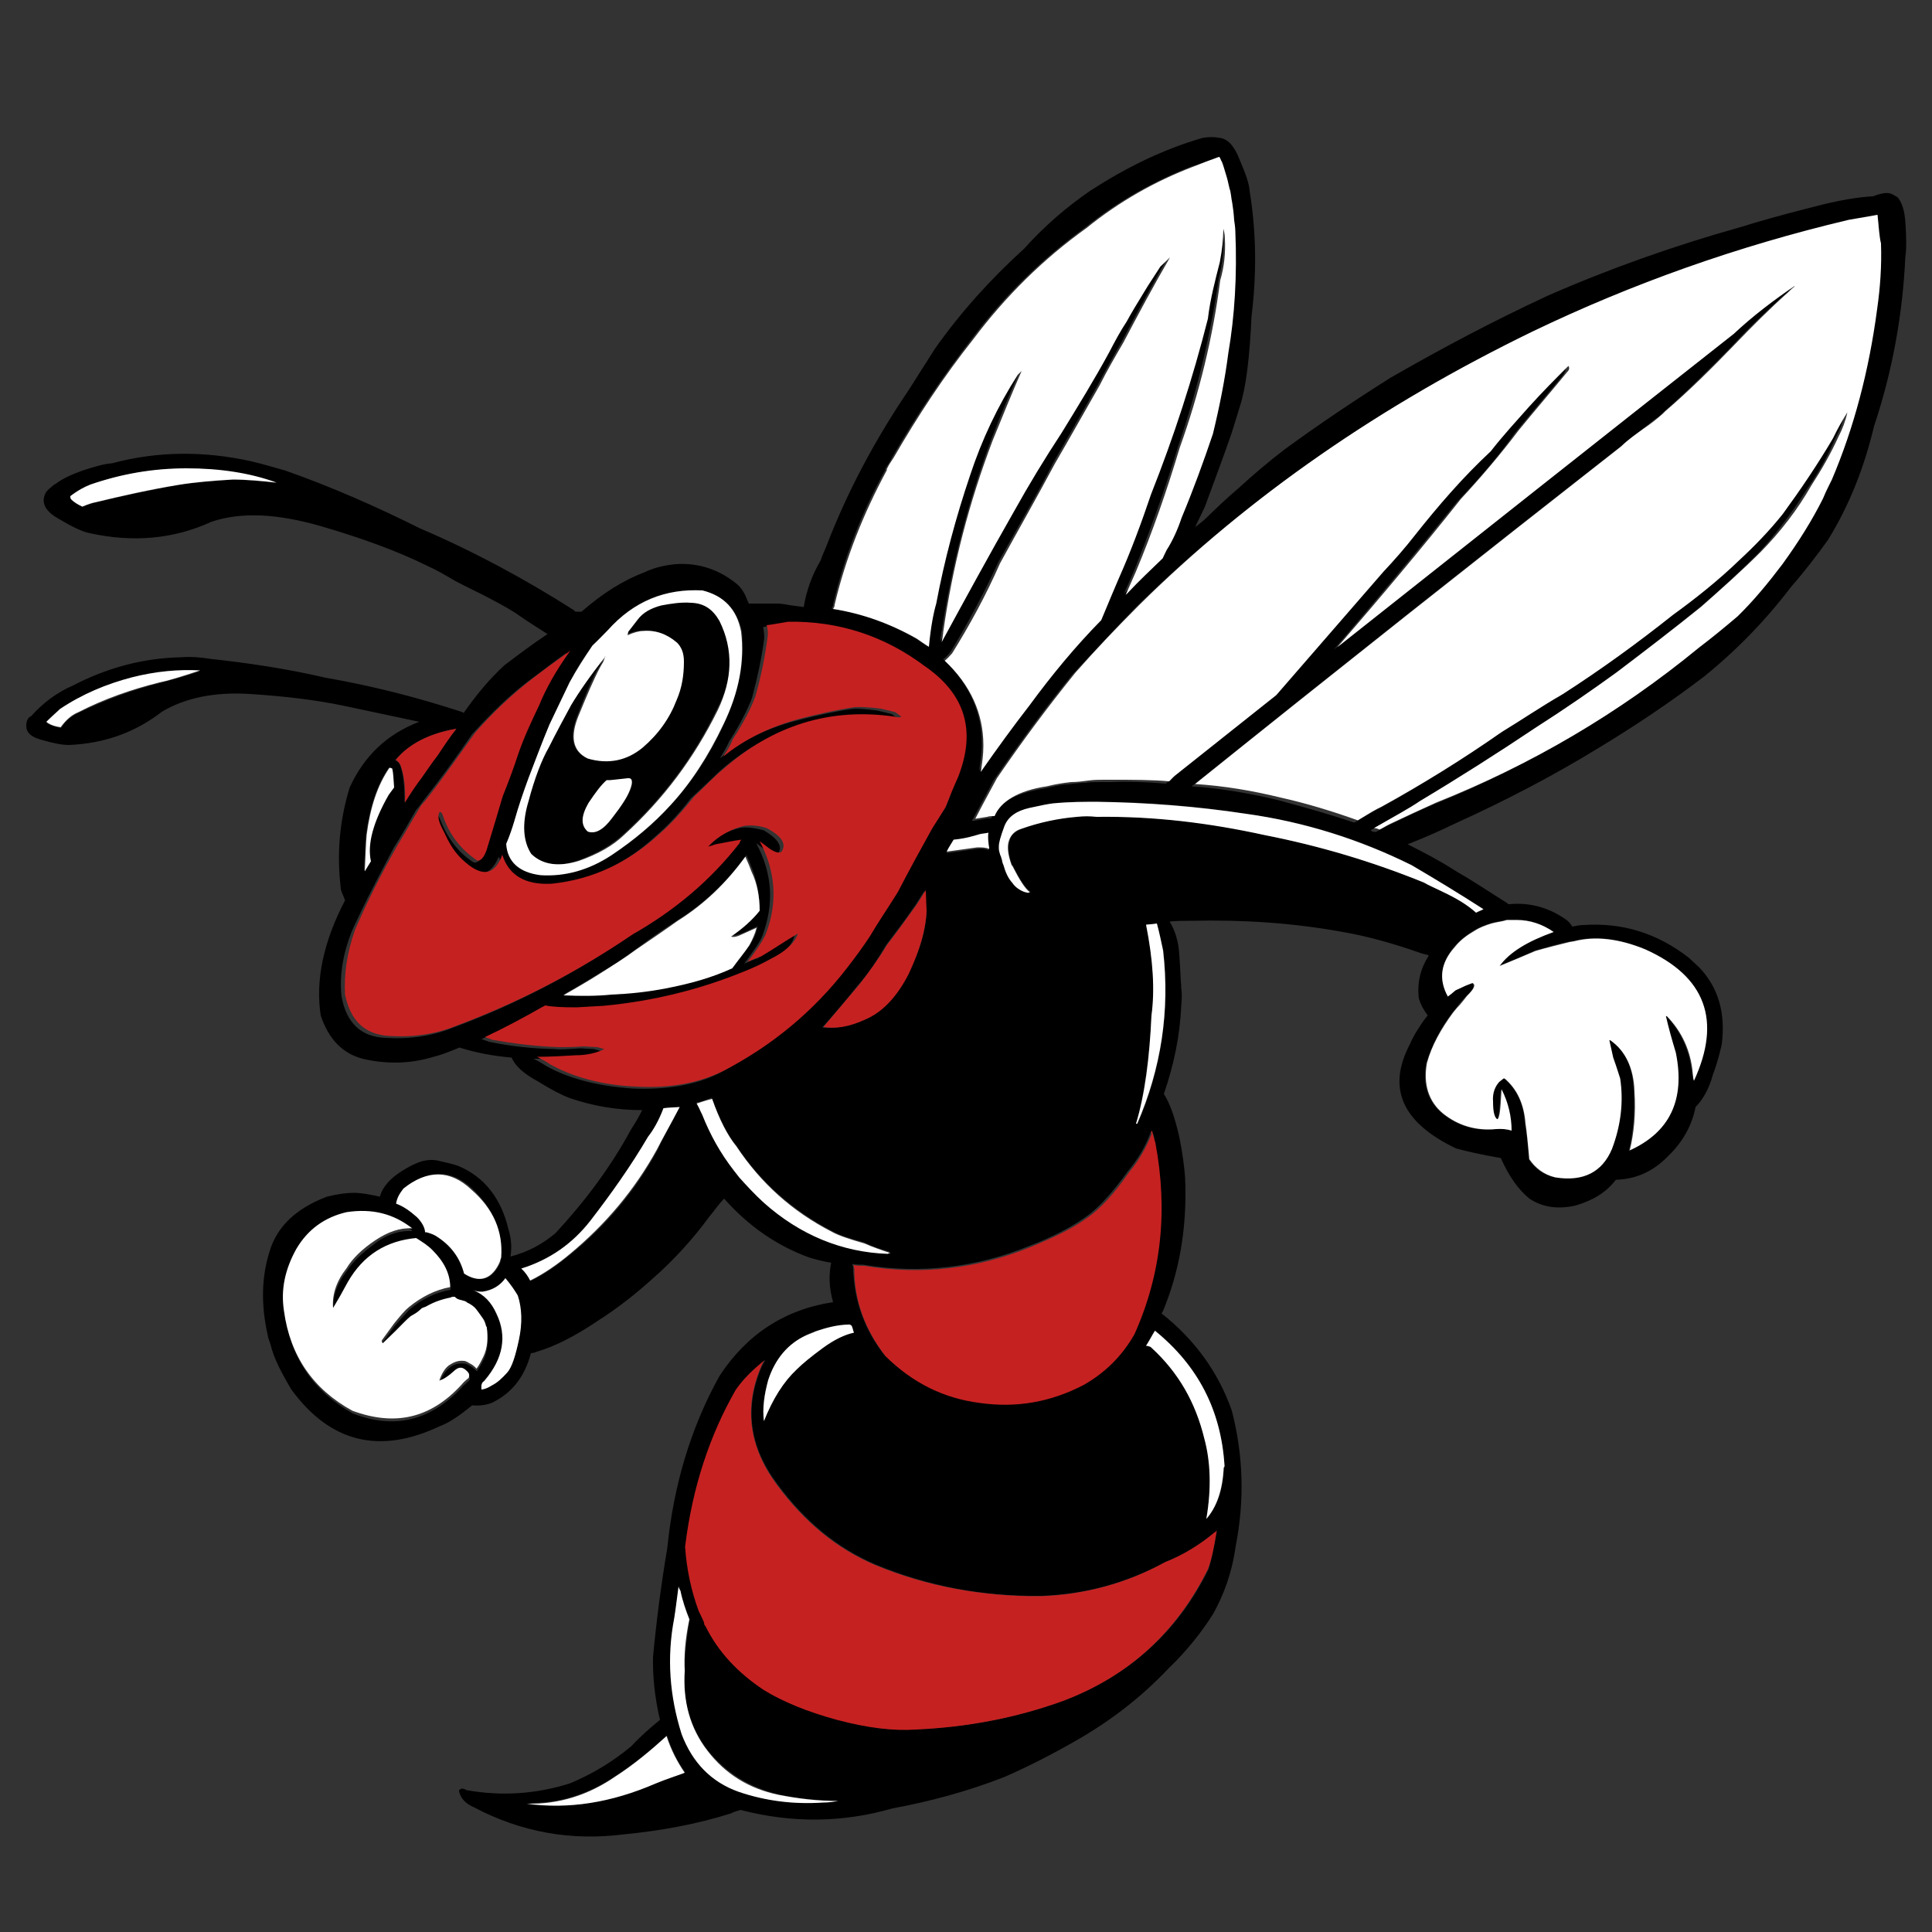
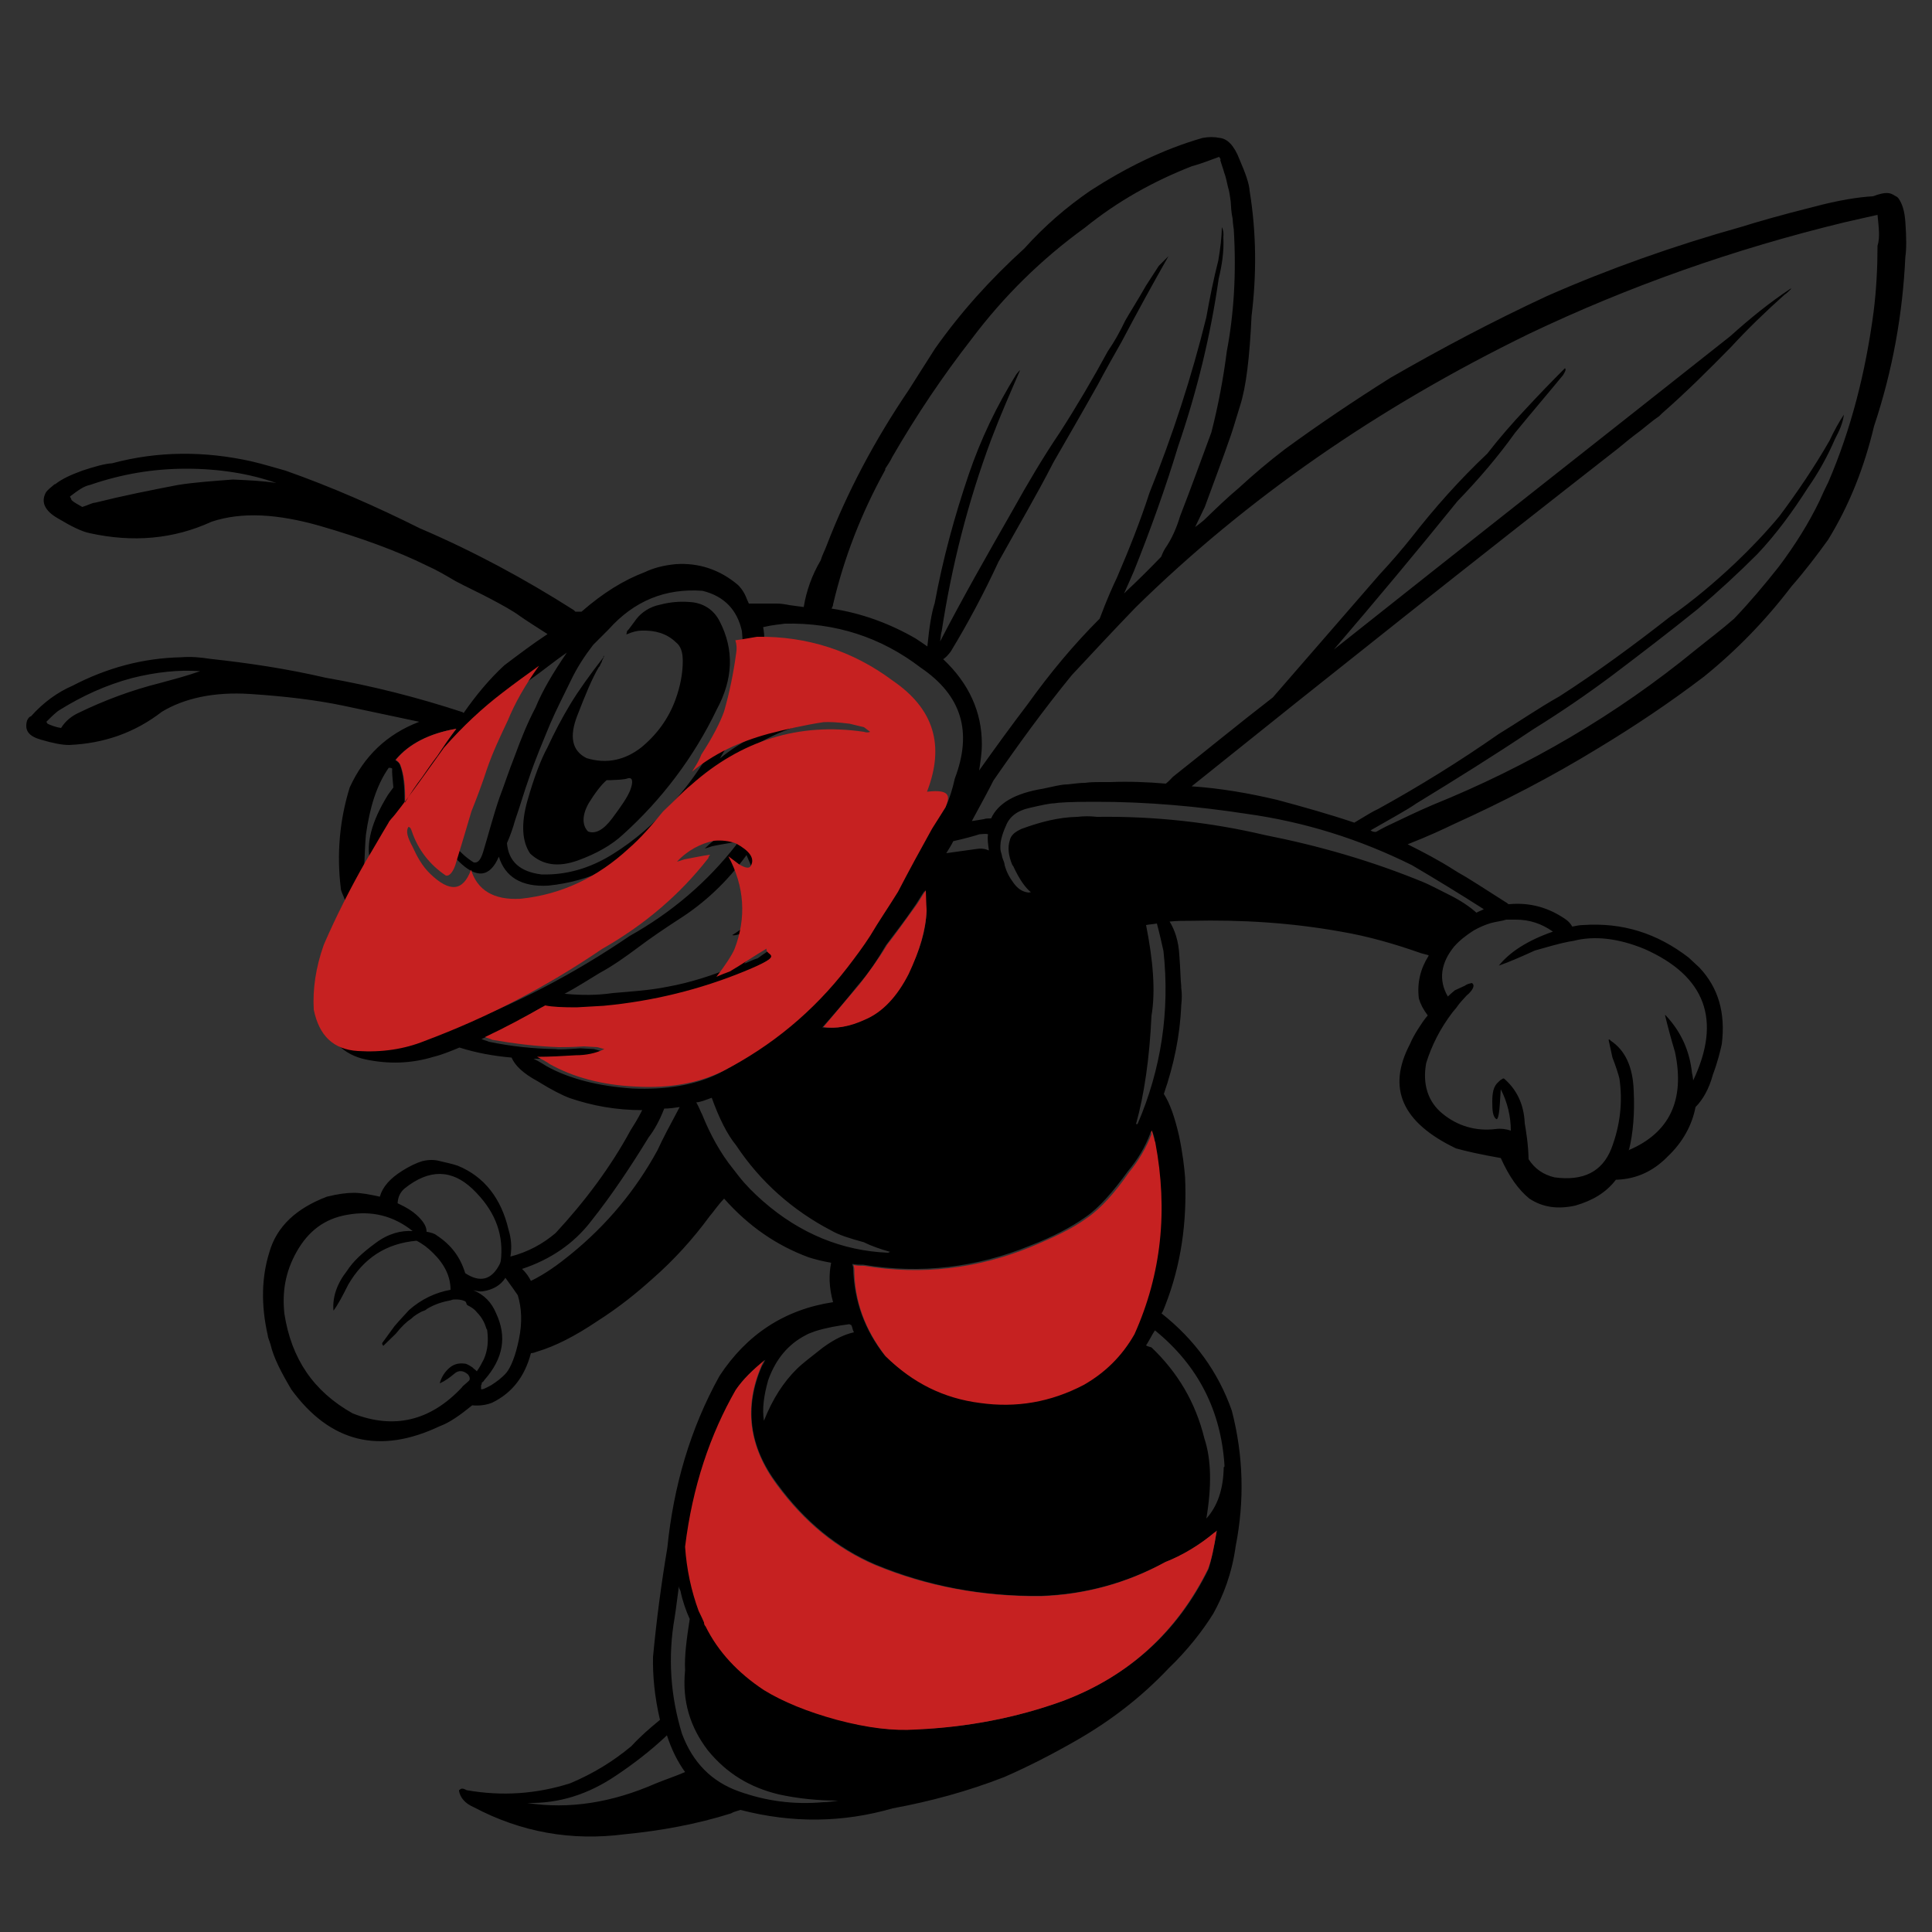
<svg xmlns="http://www.w3.org/2000/svg" version="1.1" id="a" x="0px" y="0px" viewBox="0 0 500 500" style="enable-background:new 0 0 500 500;" xml:space="preserve">
  <rect x="0" y="0" width="500" height="500" fill="#333333" stroke="none" />
  <style type="text/css">
	.st0{fill-rule:evenodd;clip-rule:evenodd;}
	.st1{fill-rule:evenodd;clip-rule:evenodd;fill:#FFFFFF;}
	.st2{fill-rule:evenodd;clip-rule:evenodd;fill:#C62121;}
</style>
  <g id="b">
    <path class="st0" d="M490.3,50.6c0.3,0.2,0.7,0.3,1,0.7c1,1.4,1.6,3.3,1.8,6.1c0.3,4,0.3,7.2,0,9.1c-0.7,14.9-3.3,29.4-8.1,43.8   c-2.5,10.5-6.3,20.3-11.9,29.4c-2.8,3.9-6,8.1-9.5,12.1c-6.7,8.8-14.2,16.5-22.6,23.3c-8.8,6.7-17.9,12.8-27.5,18.6   c-12.1,7.4-24.5,13.8-37.3,19.6c-2.5,1.2-6.5,3.1-11.9,5.2c4.2,2.1,8.2,4.2,12.1,6.7c1.4,0.9,2.8,1.6,4,2.4   c3.1,1.9,6.1,3.9,9.3,5.9c0.4,0.2,0.5,0.4,0.7,0.5h0.2c5.4-0.5,10.3,0.9,14.7,4c0.7,0.5,1.2,1.1,1.6,1.8c1-0.2,1.9-0.4,2.8-0.4   c10.2-0.7,19.1,2.1,27.3,8.4c1,0.9,1.9,1.8,2.8,2.6c4.9,5.2,6.8,11.7,5.8,19.8c-0.4,1.8-1,4.4-2.3,7.9c-1,3.7-2.6,6.5-4.5,8.4   c-0.9,4.7-3.3,9.1-7.2,12.8c-3.8,3.9-8.2,5.8-13,6h-0.4c-2.5,3.3-6,5.4-10.5,6.7c-4.5,1-8.4,0.5-11.9-1.8   c-2.8-2.3-5.2-5.6-7.4-10.5c-5.2-0.9-9.1-1.8-11.6-2.5c-14-6.7-17.9-15.6-11.9-27c0.5-1.2,1.2-2.5,2.1-3.9c0.7-1.1,1.6-2.5,2.5-3.5   c-1.2-1.6-1.9-3-2.3-4.4c-0.5-4,0.4-7.7,2.5-11v-0.2c-0.9-0.2-1.4-0.4-1.9-0.5c-6.8-2.4-13.7-4.4-20.8-5.6   c-12.8-2.3-25.6-3.1-38.7-2.8c-1.9,0-3.8,0-5.6,0.2c1.4,2.3,2.3,5.1,2.5,8.6c0.3,3.7,0.3,6.3,0.5,8.1v0.4c0.2,1.4,0.2,3,0,4.6   c-0.3,7.7-1.9,15.4-4.5,22.9c1.6,2.5,2.8,6,3.9,10.7c1,4.7,1.4,8.4,1.6,10.9c0.5,11.6-1,22.6-5.2,33.3c-0.3,0.7-0.5,1.4-0.9,1.9   c8.6,6.8,14.7,15.2,18.2,25.2c3,11.6,3.3,23.3,1,35c-1,7.2-3.2,12.8-5.8,17.5c-2.8,4.5-6.7,9.5-11.6,14.2   c-7,7.4-14.9,13.5-23.8,18.6c-6.1,3.5-12.3,6.7-18.7,9.5c-9.5,3.7-19.1,6.3-28.9,8.1c-12.8,3.7-25.9,3.9-39.4,0.4   c-1.1,0.4-1.8,0.5-2.4,0.9c-8.9,2.8-18.2,4.5-27.5,5.4c-13.8,1.8-26.8-0.5-39.1-7c-2.3-1-3.5-2.5-3.8-4.2v-0.2   c0.3-0.2,0.5-0.4,0.7-0.4h0.2c0.3,0,0.7,0.2,1.1,0.4c9.1,1.6,18,1,26.8-1.8c5.9-2.5,11-5.6,15.8-9.6c2.3-2.5,4.6-4.5,7.4-6.8   c-1.4-6-1.9-11.4-1.8-16.3c0.9-9.5,2.1-18.7,3.7-28.2c1.6-15.9,5.9-30.8,13.5-44.5c7-10.7,16.8-17.2,29.4-19.1   c-1.1-3.9-1.1-7.2-0.5-10.2c-2.3-0.4-4.2-0.9-5.8-1.4c-8.4-3.1-15.6-8.1-21.9-15.2c-1.8,1.9-2.8,3.5-3.7,4.5   c-4.4,6-9.3,11.4-14.9,16.3c-3.9,3.5-8.4,7.2-14.2,10.9c-5.8,3.9-10.9,6.5-15.6,7.9c-0.5,0.2-1.1,0.4-1.6,0.4   c-1.6,6.1-4.9,10.3-10,12.8c-1.2,0.5-3,0.9-5.2,0.7c-3.2,2.6-5.9,4.5-8.4,5.4c-15.6,7.4-28.4,4.2-38.4-9.5   c-2.6-4.4-4.6-8.2-5.4-11.7c-0.3-1-0.7-1.8-0.7-2.3c-1.8-7.9-1.6-15.1,0.4-21.5c1.9-6.7,7-11.4,14.9-14.4c2.8-0.7,5.1-1,7-1   c1.8,0,4,0.4,6.7,1c0.7-2.5,2.6-4.7,5.8-6.7c1.9-1.2,3.8-2.1,5.2-2.5c1.6-0.4,3.2-0.4,4.6,0c1.6,0.4,3.2,0.7,4.6,1.2   c6.8,2.8,11.2,8.4,13.1,16.5c0.7,2.3,0.9,4.5,0.5,7c4.6-1.2,8.4-3.3,11.7-6.1c7.5-8.1,14.2-17,19.4-26.6c0.7-1.1,1.8-2.8,3-5.2   c-6.7,0-12.8-1.1-18.7-3.1c-1.9-0.7-4.7-2.1-8.4-4.4c-3.9-2.1-5.9-4.2-6.7-6.1c-4.6-0.4-9.1-1.2-13.5-2.6c-2.4,1-4.6,1.9-6.7,2.4   c-5.9,1.8-11.7,1.9-17.5,0.7c-5.8-1.2-9.6-5.1-11.7-11.4c-1.4-9.1,0.7-19.1,6.3-29.8c-0.5-1.4-1.1-2.4-1.1-3.1   c-1.1-8.9-0.3-17.7,2.3-26.1c3.7-8.1,9.6-13.8,18-17c-6.7-1.4-13.1-2.8-19.8-4.2s-14.7-2.4-24-3s-17,1.1-22.8,4.6   c-7,5.4-14.9,8.2-24,8.6c-1.8,0-4-0.4-7.4-1.4c-3.1-0.9-4.2-2.4-3.5-4.9c0.3-0.7,0.7-1.1,1-1.1c3.3-3.7,7-6.3,10.7-7.9   c8.8-4.6,18.2-7.2,28.2-7.4c2.5-0.2,4.9,0,7.4,0.4c10.2,1.1,20.1,2.6,30,4.9c12.1,2.1,23.8,5.1,35.4,8.9c0.2,0.2,0.3,0.2,0.3,0.2   c3.2-4.6,6.7-8.8,10.5-12.3c3.7-2.8,7.4-5.6,11.2-8.1c-2.8-1.8-5.2-3.3-7.2-4.7c-1.9-1.4-4.5-2.8-7.5-4.4c-3-1.6-6.1-3-9.1-4.6   c-2.4-1.4-4.7-2.8-7.4-4c-7.7-3.8-17-7.2-27.7-10.3c-10.9-3.1-20.1-3.7-28-1.1c-10,4.6-20.5,5.4-31.5,3c-2.1-0.4-4.9-1.8-8.4-3.9   c-3.3-1.9-4.4-4.2-3-6.7c0.5-0.7,1.2-1.2,1.9-1.8c0.2-0.2,0.3-0.3,0.5-0.3c1.8-1.4,4-2.4,7-3.5c3.3-1.1,5.9-1.8,7.7-1.9   c11.9-3.2,24-3.2,36.1-0.5c3,0.7,5.9,1.6,8.8,2.4c11.9,4.2,23.5,9.3,34.7,14.9c13.8,5.9,27.2,13.1,39.9,21.2l0.4,0.4h1.6   c5.6-4.9,11-8.2,16.3-10.2c2.3-1.1,4.9-1.8,8.1-2.1c5.9-0.4,11.4,1.4,16.1,5.4c1.1,1.1,1.8,2.3,2.4,3.9l0.4,0.9h7.2   c1.1,0,2.3,0.2,3.3,0.4c1.2,0.2,2.4,0.3,3.7,0.5c0.7-4.2,2.1-8.2,4.4-12.1c0.4-1.4,1.1-2.6,1.6-4c5.2-13.5,12.3-27,21.2-40.1   c2.3-3.7,4.6-7.2,6.8-10.7c6.7-9.5,14.4-18,23.1-25.9c5.2-5.8,10.9-10.7,17-14.9c9.1-5.9,18.7-10.7,29.1-13.7   c1.6-0.3,3.1-0.3,4.5,0c1.9,0.2,3.7,1.9,5.1,5.6c1.6,3.7,2.5,6.3,2.6,8.1c1.8,11,1.8,21.9,0.5,32.4c-0.5,10.7-1.4,18.4-3,23.3   c-1.4,4.7-2.3,7.4-2.3,7.4c-2.1,6.1-4.5,12.4-6.8,18.7l-2.5,5.2c0.7-0.5,1.6-1.2,2.3-1.8c3.1-3,6.1-5.9,9.1-8.4   c3.8-3.5,7.7-6.8,11.9-10c8.9-6.5,18-12.6,27.2-18.4c13-7.5,26.6-14.7,40.6-21.2c15.9-7,32.8-13,50.3-17.9c3.8-1.2,10-3,18.4-5.1   c6.7-1.8,11.9-2.6,15.6-2.8C488.2,49.5,489.2,49.9,490.3,50.6L490.3,50.6z M485.9,55.6l-8.4,1.9c-28.9,7-56,16.6-81.8,28.9   c-39.2,19.1-73.2,42.7-101.8,70.8c-5.6,5.8-11,11.6-16.5,17.5c-7.2,8.8-13.8,17.9-20.3,27.3c-1.2,2.4-3.1,5.9-5.6,10.5l3.1-0.5   c0.5-0.2,1.2-0.2,1.9-0.2c1.8-3.9,6.1-6.5,13.5-7.7c2.5-0.5,4.5-1.1,6.3-1.1c1.8-0.2,3.2-0.4,4.5-0.4c1.4-0.2,2.8-0.2,4-0.2h2.5   c4.9-0.2,9.8,0,14.4,0.4c0.7-0.5,1.2-1.1,1.9-1.8c8.6-6.8,17-13.7,25.8-20.5c9.3-10.7,18.4-21.2,27.7-31.9c3-3.2,5.8-6.5,8.2-9.5   c6-7.7,12.4-14.9,19.6-21.7c3.1-4,6.5-7.9,9.8-11.4c3.5-3.8,7-7.4,10.3-10.7c0.4,0.3,0,1-0.5,1.8c-4.2,5.1-8.4,10-12.4,14.9   c-4.5,6.3-9.5,12.1-14.9,17.7c-10.5,13-21.2,25.8-32,38.4c34.1-27.1,68.5-54.1,102.6-81.1c5.1-4.6,10.3-8.8,15.6-12.3h0.2   c-0.7,0.7-1.2,1.2-1.8,1.6c-4.7,4.2-9.5,8.8-13.8,13.5c-5.8,5.9-11.6,11.7-17.9,17.2l-0.7,0.7c-1.8,1.2-3.1,2.4-4.9,3.8   c-1.9,1.4-3.9,3-5.8,4.6c-37,28.9-73.7,58-110.3,87.4c7.5,0.5,14.9,1.8,22.1,3.5c6.7,1.8,13.5,3.7,20,5.9c3-1.8,4.9-3,6.1-3.5   c10.7-5.9,21.2-12.4,31.2-19.4c5.1-3.1,10.3-6.7,15.8-9.8c9.8-6.3,19.3-13.3,28.5-20.5c6-4.2,11.6-8.9,17-14   c4-3.8,7.9-7.9,11.4-12.1c4.7-6.3,9.1-12.8,13-19.6c1.2-2.6,2.5-4.9,3.7-6.7c-0.3,2.3-1.2,4.2-2.3,6.3c-1.9,4.4-4.2,8.6-7,12.6   c-3.9,6.1-8.1,11.9-13.1,17.2c-4.9,4.9-10,9.6-15.4,14.2c-7.2,5.8-14.5,11.4-21.9,17c-6.8,5.1-13.7,9.8-20.8,14.2   c-10,6.7-19.8,12.8-30.1,19.1c-2.6,1.8-6.7,4-11.9,7c0.5,0.4,1,0.4,1.4,0.4c0.7-0.4,1.6-0.9,2.6-1.4c4-1.9,8.1-3.9,12.1-5.6   c24.7-10,47.5-23.3,68-40.1c3.2-2.6,6.7-5.2,10-8.1c4-4.2,7.9-8.8,11.6-13.5c4.2-5.6,7.7-11.2,10.5-17c0.7-1.6,1.4-3.1,2.3-4.9   c5.8-13.5,9.6-28.2,11.7-44.1c0.7-5.6,1-11.4,1-17C486.6,61.4,486.2,58.8,485.9,55.6L485.9,55.6z M315.5,40.6   c-2.5,0.9-4.7,1.8-7,2.4c-10,3.9-19.3,9.1-27.7,15.9c-11.2,8.1-21,17.7-29.4,28.9c-7.4,9.5-14.2,19.6-20.5,30.5   c-0.5,1.1-1.1,1.9-1.8,3v0.3c-6.3,11.4-10.7,22.9-13.5,34.8c0,0.4-0.2,0.7-0.4,1.1c7.9,1.2,15.1,3.9,21.7,7.7   c1.1,0.7,2.1,1.4,3.1,2.1c0.5-5.1,1.1-8.8,1.9-11.2c2.1-11.4,5.1-22.4,8.8-33.3c3.1-9.1,7.2-17.7,12.3-25.9c0.4-0.5,0.7-0.9,1-1.1   c-2.6,6-5.2,11.9-7.5,18c-6,16.1-10.2,32.6-12.8,49.6c-0.2,0.5-0.2,1.4-0.4,2.6c5.9-11.4,12.3-22.6,18.7-33.8   c3.9-7,7.9-13.8,12.3-20.3c4.5-7,8.6-14,12.4-21c1.8-2.6,3.2-5.2,4.5-7.9c1-1.8,3-4.9,5.4-9.1l3.3-5.1l2.5-2.5   c-4.2,7.4-8.2,14.7-12.1,22.1c-2.1,3.7-4.2,7.4-6.1,11c-3.8,6.8-7.7,13.5-11.6,20.3c-4.5,8.8-9.5,17.2-14.2,25.7   c-3.8,8.2-7.9,15.9-12.4,23.3c-0.7,0.9-1.4,1.6-1.9,1.9c6.7,6.3,10,13.7,10,21.9v0.2c0,2.3-0.4,4.6-0.7,6.7   c4.2-5.9,8.4-11.7,12.6-17.2c5.8-8.1,11.9-15.4,18.6-22.1c1.9-5.1,3.5-8.6,4.5-10.7c3.1-7.2,6-14.5,8.4-21.9   c6-14.9,10.9-30,14.7-45.4c0.9-5.1,1.9-10,3.1-14.7c0.5-3,0.9-6,0.9-8.6c0.4,0.7,0.5,1.6,0.4,2.6c0.2,3.8-0.4,7.4-1.2,10.7   c-2.1,14.7-5.6,29.1-10.5,43.4c-3.3,10.9-7.2,21.7-11.4,32.2c-0.5,1.2-1.4,3.2-2.6,5.9l0.7-0.7c3-2.8,6-5.8,8.9-8.8   c0.2-0.4,0.4-1.1,1-2.1c1.8-2.6,3-5.4,3.9-8.4c2.8-7.2,5.4-14.4,8.1-21.7c1.8-7,3.1-14,4-21c1.8-9.5,2.5-20,1.8-31.5   c0-0.2-0.2-1-0.3-2.8c-0.4-1.8-0.4-3.3-0.5-4.5c-0.2-1.2-0.3-2.5-0.7-3.7c-0.3-1.2-0.5-2.5-1-3.8c-0.3-1.1-0.7-2.1-1-3.2   C316,41.5,315.8,40.9,315.5,40.6L315.5,40.6z M244.7,208.9c1.1-2.4,1.8-4.7,2.4-7.4c4.6-12.1,1.8-21.5-8.8-28.7   c-10.3-7.9-22.1-11.7-35.2-11.4c-1.2,0.2-3.1,0.3-5.6,0.9c0.2,1.2,0.4,2.4,0.2,3.5c-0.7,5.1-1.8,10-3.1,14.9   c-1.1,2.8-3,6.7-5.9,11.2c-0.7,1.6-1.6,3-2.4,4.4c5.6-4.6,12.3-7.9,19.8-9.8c4.6-1.2,9.5-2.3,14.2-3c1.4-0.2,3.7,0,6.8,0.4l3.7,0.9   l1.6,1.2c-0.5,0.2-1.1,0.2-1.6,0c-17-2.3-31.9,2.4-44.8,13.8c-1.8,1.8-4.2,4-7.2,6.8c-3,3.9-5.9,7-8.9,9.6   c-8.1,7.5-17.3,11.9-28,13c-7,0.4-11.2-2.3-12.8-7.5c-2.3,5.4-5.8,5.8-10.5,1.1c-1.9-2.1-3.5-4.4-4.6-7c-1.4-2.6-1.8-4.6-1.1-5.2   c0.3,0.4,0.7,0.7,0.9,1.2c1.8,4.7,4.6,8.8,8.8,11.4c1.1,0.2,1.8-0.7,2.4-2.6c1.4-4.6,2.6-9.3,4.2-14c1.4-3.7,2.6-7.4,4-10.9   c1.6-4.4,3.3-8.6,5.4-12.6c1.8-4.4,4.6-9.1,8.1-14.2c-3.1,2.1-6.1,4.6-9.5,7c-5.2,3.9-10.2,8.8-15.1,14.2   c-4,5.9-8.2,11.6-12.6,17.2c-0.7,0.9-1.1,1.6-1.8,2.3c-1.8,3.1-3.8,6.7-5.8,9.8c-3.8,7.2-7.5,14.2-10.9,21.7   c-2.3,5.9-3.2,11.6-2.6,16.8c1.2,6.8,5.1,10.5,11.4,10.7c6.3,0.4,12.1-0.5,17.3-2.6c16.3-6,31.5-14,45.9-23.8   c10.9-6.1,20.1-14,27.5-23.5c0.2-0.4,0.4-0.7,0.5-0.9c-2.1,0.4-4.4,0.7-6.7,1.2l-1.2,0.4l-0.7,0.2c3-3,5.9-4.7,9.5-5.4   c1.9-0.2,3.9,0.2,5.8,0.7c3.5,2.1,4.7,3.9,3.9,5.6c-0.5,1.1-1.6,1.1-3.1-0.2l-2.8-2.1c4.2,7.9,4.7,15.6,1.6,24   c-0.7,1.8-2.4,4-4.7,7.2c1.1-0.4,2.4-1.1,3.5-1.4c3.1-2.3,6.5-4.2,9.5-5.9c-0.5,2.4-2.4,4.4-5.8,5.9c-3.1,1.8-5.9,3.1-8.1,3.9   c-11.6,4.7-23.8,7.7-36.4,8.9l-7,0.4c-3.3,0-5.9-0.2-8.1-0.5c-5.2,3.1-10.2,5.9-15.6,8.2c0.9,0.4,1.6,0.5,1.9,0.7   c5.8,1.2,11.4,1.8,17.2,1.9c1.2,0.2,3.5,0,6.5-0.2l3.5,0.2l1.8,0.5c-2.3,1-4.6,1.4-7.4,1.6c-3.3,0.4-6.7,0.4-10,0.4   c1.8,0.9,2.8,1.6,3.3,1.9c5.9,3.3,13.5,5.2,22.2,5.8c8.8,0.4,16.5-0.9,22.6-4c12.6-6.7,23.3-15.6,32.2-26.8   c2.3-2.6,4.2-5.4,5.9-8.2c2.4-3.9,4.7-7.5,7.2-11.4c3-5.4,5.8-10.7,8.8-16.3C242.4,212.7,243.5,210.8,244.7,208.9L244.7,208.9z    M253.5,215.9c-1.2,0.4-3.7,1.1-6.8,1.8c-0.5,1.1-1.1,1.9-1.8,3.1l7.9-1.1c1.2-0.2,2.3,0,3.1,0.4v-0.2c-0.2-1.6-0.4-2.8-0.2-4   C254.9,215.7,254.2,215.9,253.5,215.9L253.5,215.9z M266.4,209.1c-3.2,0.7-5.2,2.3-6.1,4.7c-1.1,2.4-1.4,4.2-1.4,5.1v0.7   c0,0.5,0.2,1.1,0.4,1.8c0,0.4,0.2,0.7,0.3,1.1c0.2,0.4,0.4,1.1,0.4,1.4c0.5,1.8,1.2,3.1,2.3,4.6s2.1,2.1,3.3,2.4h0.2   c0.3,0.2,0.7,0,1,0c-1.4-1.1-3-3.3-4.6-6.8l-0.2-0.2c-1.1-2.6-1.2-4.7-0.7-6.3c0.3-1.6,1.6-2.4,3.1-3.1c4.9-1.8,9.6-3,14.4-3.1   c1.8-0.2,3.3-0.2,5.1,0c14.9-0.2,29.4,1.4,43.4,4.7c14.2,2.8,28,6.8,41.3,12.3c1.2,0.5,3.3,1.6,6.3,3.1c3.2,1.6,5.4,3.1,7.2,4.7   c0.7-0.4,1.2-0.5,1.9-0.9c-6.1-3.9-12.3-7.7-18.6-11.4c-13.5-6.7-27.7-11.2-42.9-13.3c-12.4-1.9-25.4-3.1-38.7-3.1h-1.4   c-5.2,0-8.6,0.2-9.6,0.4C271.7,207.9,269.4,208.4,266.4,209.1L266.4,209.1z M186.2,160.7c3.9,7.5,3.5,15.1-0.7,22.9   c-5.9,12.3-14.2,23.3-24.3,32.4c-2.8,2.6-6.7,4.9-11.7,6.7c-5.1,1.8-9.1,1.2-12.3-1.8c-2.1-3.1-2.4-7.7-0.7-13.7s3.5-10.7,5.2-13.8   c1.8-3.9,3.7-7.5,5.8-11s5.1-7.7,8.9-12.6c-0.2,0.2-0.4,0.2-0.2,0s0.2,0,0,0.4s-0.4,0.7-0.5,1.2c-0.4,0.5-0.4,1.1-0.7,1.2   c-1.8,3-3.5,7.2-5.6,12.6s-1.4,9.1,2.4,11c5.2,1.6,10,0.5,14.2-2.8c4-3.3,7-7.4,8.8-12.3c1.2-3.3,1.9-6.7,1.9-10   c0-2.3-0.5-3.9-1.8-4.9c-2.4-2.3-5.4-3.1-8.8-3c-1.1,0-2.4,0.3-4,1l0.2-0.9c0.4-0.3,1.1-1.4,2.4-3.1s3.5-3.2,6.1-3.7   c2.6-0.7,5.2-0.9,7.7-0.7C182,156,184.7,157.8,186.2,160.7L186.2,160.7z M181.8,152.9c-9.6-0.7-17.7,2.6-24.3,10l-4,4   c-2.3,3-4.2,5.9-5.9,9.5c-1.8,3.7-3.7,7.4-5.2,10.9c-1.9,4.6-3.9,9.3-5.4,13.8c-1.4,3.9-2.4,7.5-3.7,11.2c-0.5,1.8-1.2,3.9-2.1,5.9   c0.4,4.7,3.3,7.4,8.9,8.1c6.5,0.2,12.6-1.6,18.4-5.2s10.9-8.1,15.1-12.8c5.2-5.6,10-12.6,13.8-21c3.9-8.4,5.4-16.3,4.6-24   C190.8,157.9,187.5,154.3,181.8,152.9L181.8,152.9z M239.8,235.7c-0.2-1.2-0.4-3.1-0.5-5.2c-1.1,1.6-1.9,3.1-3,4.6   c-2.1,3.1-4.6,6.3-7,9.5c-2.3,3.9-4.6,7.4-7.2,10.3c-2.8,3.5-5.9,7.2-9.3,11c3.5,0.4,7.2-0.4,10.7-1.9c4.6-2.1,8.4-5.9,11.4-11.9   C238.2,246,239.6,240.6,239.8,235.7L239.8,235.7z M196.6,235.7L196.6,235.7c0-3.5-0.5-7-1.8-10.5c-0.4-1.1-0.9-2.3-1.6-3.9   c-5.1,7-10.9,12.4-17.5,16.6c-3.7,2.4-7.4,4.9-10.7,7.4c-3.1,2.3-6.3,4.6-9.8,6.5c-3,1.8-5.9,3.7-9.1,5.4h0.2   c4.2,0.4,8.2,0.4,12.3-0.2c4.7-0.4,9.5-0.7,14-1.6c6.1-1.1,11.9-3,17.2-5.2c1.6-2.4,3.1-4.4,4.4-5.9c1.1-1.6,1.6-3.1,1.9-4.6   l-4,1.8c-1.1,0.4-2.1,0.7-2.6,0.5C192.2,240.4,194.6,238.2,196.6,235.7L196.6,235.7z M181.7,288.4c2.1,5.2,4.7,10,8.1,14.2l1.4,1.8   c1.8,2.3,3.9,4.4,6.3,6.5c9.6,8.4,20.5,12.8,32.2,13.3c0.4,0,0.4-0.2,0.7-0.2c-2.4-0.7-4.6-1.4-6.8-2.5c-3.7-1-6.5-1.9-8.4-3   c-10-5.2-18.4-12.6-24.7-22.1c-2.3-2.8-4.4-7-6.3-12.3c-1.4,0.5-2.8,1.1-4,1.2C181,286.7,181.3,287.7,181.7,288.4L181.7,288.4z    M299.4,239c-1,0.2-1.8,0.2-2.8,0.4c1.8,9.1,2.5,17,1.4,23.5c-0.5,11-1.9,20.5-4,28h0.4c6.1-14.2,8.4-29.2,6.7-44.8   C300.6,243.9,300.1,241.6,299.4,239L299.4,239z M298.1,292.6c-0.2,0.4-0.4,0.4-0.4,0.7c-1.4,3.7-3.3,6.8-5.8,9.8   c-3.9,5.4-7.5,9.5-11,11.9c-3.7,2.6-8.4,5.1-14.4,7.4c-13.7,5.6-28.2,7.4-43.1,4.9c-1.1,0-1.8,0-2.8-0.2c0,0.4,0.2,0.7,0.2,1   c0.2,8.6,3,16.1,8.1,22.6c7,6.8,15.1,10.9,24.5,12.1c9.5,1.2,18.4-0.4,26.8-4.7c5.4-3.1,9.8-7.4,13.1-13.1c7-15.6,8.8-32,5.4-49.6   C298.9,294.9,298.7,294,298.1,292.6L298.1,292.6z M374.7,257.9c0.5-0.5,1.2-1.1,1.8-1.6l2.6-1.2l0,0c0.5-0.4,1-0.5,1.8-0.7   c0.9,0.5,0.4,1.8-1.4,3.3c-0.9,1-1.8,1.9-2.6,3.1l-1,1.2c-3.2,4.2-5.4,8.6-6.8,13.1c-1,5.4,0.4,10,4.2,13.1c3.9,3.2,8.6,4.6,13.7,4   c1.4-0.2,2.8,0,4,0.4c0-3.7-0.9-7.4-2.6-10.7c-0.2,3.1-0.3,5.2-0.5,6.3c-0.2,1.1-0.4,1.6-0.7,1.4c-0.9-0.7-1-2.3-1-4.5   c0-2.3,0.3-4,1.6-5.1c0.4-0.4,0.5-0.5,0.9-0.7c0.2-0.2,0.4-0.2,0.5-0.2c3.3,2.8,5.2,6.7,5.4,11.6c0.3,1.9,0.9,5.1,1,9.3   c1.6,2.5,3.8,4,6.7,4.7c7.4,1,12.3-1.4,14.7-7.4c2.3-6,3-12.1,2.1-18.2c-0.3-1.2-0.9-3.1-1.8-5.4l-1-4.6c0.2-0.2,0.4,0,0.5,0.2   c3.8,2.5,5.8,6.8,6,13c0.3,5.9-0.2,11.2-1.2,15.2l-0.2,0.2c10.7-4.5,14.7-13,12.1-25.4c-1-3.3-1.9-6.7-2.6-9.6   c0.2,0,0.3,0.2,0.3,0.2c3.9,4.2,6.1,9.1,6.7,14.9c0.2,0.7,0.2,1.2,0.3,1.8c7.4-15.6,3.2-27-12.6-34c-6.8-2.8-13-3.5-18.4-2.1   l-1.2,0.2c-2.6,0.5-5.6,1.4-8.8,2.3c-3.5,1.6-6.7,3-9.3,3.9c2.8-3.5,7.4-6.5,14-8.8c-3-2.1-6.1-3.1-9.6-3.1h-2.5   c-1.2,0.4-2.6,0.5-4,0.9c-1.4,0.4-3,1.1-4.4,1.9c-1.9,1.2-3.7,2.6-5.1,4.2C372.9,249.2,372.2,253.6,374.7,257.9L374.7,257.9z    M60.3,124.1c3.9,0.2,7.4,0.3,11.2,0.9c-6.8-2.4-14.7-3.7-23.3-3.7s-16.8,1.4-24.9,4.2c-1.6,0.3-3.1,1.4-5.2,3   c0.2,0.4,0.4,0.7,0.4,0.9c0.7,0.7,1.8,1.2,2.8,1.8c1.6-0.5,2.6-1.1,3.3-1.1c7.2-1.8,14.2-3.2,21.5-4.6   C50.5,124.8,55.2,124.5,60.3,124.1L60.3,124.1z M12,186.8c0.2,0.4,0.3,0.4,0.3,0.5c0.9,0.4,2.1,0.9,3.5,1.1   c1.2-1.9,2.8-3.1,4.5-3.9c6.8-3.3,13.8-5.9,21-7.7c3.3-0.9,6.8-1.8,10.5-3.1c-5.4-0.4-11.4,0.2-17.7,1.8   c-6.7,1.8-12.8,4.6-18.6,8.2C14.6,184.2,13.4,185.4,12,186.8L12,186.8z M118.1,188.6c-7,1.2-12.3,3.9-15.8,8.1   c0.5,0.4,1.1,0.7,1.2,1.2c0.9,2.3,1.2,5.4,1.2,9.8c1.4-2.3,2.8-4.6,4.4-6.5c1.2-1.9,2.6-3.9,4-5.6   C114.6,193.1,116.4,190.9,118.1,188.6L118.1,188.6z M157,201.9c-1.4,1.2-3,3.3-4.6,5.9c-1.8,3.1-1.8,5.8-0.2,7.4   c1.9,0.7,4-0.4,6.3-3.5c2.3-3.1,3.9-5.4,4.6-7.2c0.9-2.4,0.5-3.3-0.5-3.1c-1.1,0.4-2.6,0.4-4.6,0.5L157,201.9L157,201.9z    M101.5,198.9c-0.3-0.2-0.5-0.2-0.9-0.2c-3.2,4.6-4.9,10.3-5.9,17.3c-0.2,2.1-0.3,5.2-0.5,9.5c0.5-1.1,1.1-1.8,1.6-2.6   c-1.1-4.6,0.3-10.2,4.6-17.2l1.4-1.9C101.6,201.5,101.4,199.8,101.5,198.9L101.5,198.9z M175.9,286.5c-1.4,0.2-2.6,0.4-4,0.4   c-1.2,3.1-2.6,5.6-4,7.4c-4.6,7.5-9.5,14.9-14.9,21.7c-4.6,6-10.7,10-17.9,12.4c1.1,1,1.8,2.1,2.3,3.1c3.7-1.8,7-4.2,10.2-6.8   c9.5-7.7,17-16.8,22.6-27.1C171.5,294.7,173.4,291.2,175.9,286.5z M120.2,336.7c-0.9-0.4-1.8-0.4-2.4-0.4c-0.3,0-0.7,0-1.1,0.2   c-2.1,0.4-4.2,1-6.3,2.3c-0.3,0.4-1.1,0.5-1.4,0.7c-0.9,0.5-1.8,1-2.6,1.8c-1.1,0.7-2.4,1.9-4,3.9l-3.2,3.1   c-0.2-0.2-0.3-0.4-0.3-0.7l3.2-4.4c1.8-2.1,3.2-3.5,3.8-4.2c3.2-2.8,6.8-4.5,10.7-5.2c0-3.5-1.6-6.7-4.6-9.6   c-1.2-1.2-2.6-2.3-4.2-3.1c-7.9,0.7-13.7,4.5-17.7,11.4c-1.4,2.8-2.6,5.1-3.8,6.7c-0.3-3.5,0.9-7,3.5-10.3c1.6-2.5,4-4.7,7.4-7.2   c3.3-2.5,6.7-3.3,9.6-3.1c-4.9-3.9-10.5-5.4-17-4.2c-5.8,1-10,4.2-13,9.5s-3.8,10.5-3.2,16.1c1.8,11.6,7.5,20.1,17.7,25.8   c10.7,4.2,20.1,1.9,28.2-6.7c0.3-0.5,1.1-1,1.9-1.8c0.3-0.4,0.2-1-0.3-1.6c-1.1-1-2.4-1.2-3.5-0.2c-1.2,1-2.4,1.9-3.8,2.5   c0.5-1.8,1.4-3,2.4-3.9c1.1-1,2.4-1.4,4-1.2c0.5,0,1.2,0.4,2.1,1c0.3,0.4,0.7,0.5,1.1,1c0.7-1,1.2-1.9,1.8-3.1   c1.1-2.5,1.2-4.9,0.9-7.4c0-0.4-0.2-0.4-0.2-0.5c-0.2-0.5-0.3-1-0.7-1.8c-0.5-1-1.1-1.8-1.8-2.5c-0.7-0.9-1.6-1.4-2.4-1.8l-0.2-0.2   C120.6,336.9,120.4,336.7,120.2,336.7L120.2,336.7z M122.5,333.9c2.8,1.2,4.7,3.1,5.9,6c2.8,6,1.9,11.6-3,17.2   c-0.3,0.4-0.3,0.5-0.7,0.7c0,0.2,0,0.4-0.2,0.7v1c0.3,0.2,1.1-0.2,2.6-1c1.4-0.9,2.8-1.9,4-3.3c1.1-1.4,2.3-4.2,3.2-8.6   c0.9-4.4,0.7-8.1-0.3-11.4c-0.7-1-1.8-2.6-3.2-4.5c-1.2,1.9-3.2,3.1-5.9,3.5C124.2,334.3,123.3,334.1,122.5,333.9L122.5,333.9z    M129.7,325.4c0.5-6.7-1.9-12.4-7.4-17.7c-5.4-5.1-11.2-5.2-17.5-0.2c-1.1,0.9-1.8,2.1-1.9,3.9c1.9,0.9,3.8,1.9,5.4,3.5   c1.4,1.4,2.1,2.6,2.1,3.9h0.2c0.9,0.2,1.8,0.4,2.4,0.9c3.8,2.5,6.1,5.6,7.4,9.8c3.8,2.5,6.8,1.8,8.9-2.3c0,0,0.2-0.4,0.3-0.9   L129.7,325.4L129.7,325.4z M169.6,461.6c2.4-1,5.2-1.9,7.7-3c-1.9-2.6-3.5-5.8-4.7-9.5c-4.2,4-8.8,7.5-13.3,10.5   c-7,4.7-14.5,7.2-22.9,7C147.3,468.3,158.4,466.5,169.6,461.6L169.6,461.6z M176.1,411.7c-0.2-0.4-0.4-0.7-0.4-1.2   c-0.4,2.8-0.7,5.6-1.1,8.1c-1.8,10.2-1.1,20.3,1.9,30.1c2.8,7.5,7.7,12.4,14.7,14.9s14.2,3.5,21.9,2.8c1.2,0,2.4-0.2,3.9-0.4   c-5.2,0-10.3-0.5-15.4-1.6c-7.5-1.8-13.5-5.4-18.4-11.4c-4.6-6-6.7-12.8-5.9-20.7c-0.2-3.7,0.4-8.1,1.2-13.3   C177.5,416.8,176.6,414.2,176.1,411.7L176.1,411.7z M316.9,379.3c-0.9-14.2-6.8-25.9-18-35c-0.7,1-1.4,2.5-2.3,3.9   c0.3,0.2,1,0.4,1.4,0.5c6.8,6.5,11.4,14.2,13.7,23.6c1.8,5.4,1.9,12.4,0.5,20.7c2.8-3.1,4.4-7.4,4.5-13.3   C316.9,379.7,316.9,379.5,316.9,379.3L316.9,379.3z M314.9,396.1l-0.4,0.4c-3.8,3.1-8.2,6-12.8,7.7c-10,5.4-20.7,8.4-32.2,8.8   c-15.1,0.2-29.4-2.5-42.9-8.1c-9.8-4.2-18.2-11-25.4-20.8c-7.4-9.8-8.6-20-4-30.6c0.4-0.5,0.5-1,0.9-1.6c-3.1,2.5-5.8,4.9-7.5,7.7   c-6.7,11.7-11,25.4-13.1,40.6c0.4,6,1.6,11.4,3.5,16.6c0.7,1.4,1.2,2.5,1.4,3s0.4,0.9,0.4,1c3.3,6.7,8.4,12.1,15.1,16.5   c4.9,3.1,11.2,5.6,18.9,7.7c7.7,2.1,14.5,3,20.5,2.5c13.3-0.5,25.9-3,38-7.4c17-6.5,29.6-17.9,37.5-34.1   C313.5,403.8,314.2,400.5,314.9,396.1L314.9,396.1z M198.8,357.2c-1.1,3.9-1.6,7.4-1.1,10.5c2.3-5.8,5.1-10,8.4-13.3   c1.6-1.6,3.9-3.3,6.8-5.6c3.1-2.3,5.8-3.5,8.1-4c-0.4-0.7-0.4-1.4-0.7-1.9c-0.2,0-0.4-0.2-0.5-0.2c-3,0.4-5.9,0.9-8.8,1.8   c-0.9,0.4-1.6,0.5-2.4,1C204.1,347.8,200.8,351.6,198.8,357.2L198.8,357.2z" />
-     <path class="st1" d="M315.5,40.6c0.4,0.3,0.4,0.9,0.7,1.2c0.4,1,0.7,2.1,1,3.1c0.4,1.2,0.7,2.5,1,3.9c0.4,1,0.4,2.4,0.7,3.7   c0.2,1.2,0.4,2.8,0.5,4.5c0.3,1.8,0.3,2.8,0.3,2.8c0.5,11.6-0.2,22.2-1.8,31.5c-0.9,7-2.3,14-4,21c-2.5,7.4-5.1,14.5-8.1,21.7   c-1,3-2.3,5.9-3.9,8.4c-0.5,1.1-0.9,1.8-1,2.1c-3.1,3-6.1,5.8-8.9,8.8c-0.3,0.4-0.5,0.4-0.7,0.7c1.2-2.8,2.1-4.7,2.6-5.9   c4.4-10.5,8.1-21.2,11.4-32.2c5.1-14.2,8.6-28.7,10.5-43.4c1-3.3,1.4-7,1.2-10.7c0-1-0.2-1.9-0.4-2.6c0,2.6-0.3,5.4-0.9,8.6   c-1.2,4.7-2.5,9.6-3.1,14.7c-3.9,15.4-8.8,30.5-14.7,45.4c-2.5,7.4-5.2,14.7-8.4,21.9c-1,2.3-2.5,5.9-4.5,10.7   c-6.7,6.8-12.8,14.2-18.6,22.1c-4.2,5.4-8.4,11.2-12.6,17.2c0.4-2.3,0.7-4.6,0.7-6.7v-0.2c0-8.2-3.3-15.6-10-21.9   c0.5-0.4,1.2-1.1,1.9-1.9c4.6-7.4,8.8-15.1,12.4-23.3c4.7-8.6,9.5-17,14.2-25.8c3.9-6.7,7.7-13.5,11.6-20.3c1.9-3.8,4-7.4,6.1-11   c3.9-7.4,7.9-14.9,12.1-22.1l-2.5,2.4l-3.3,5.1c-2.6,4.2-4.5,7.4-5.4,9.1c-1.6,2.4-3.1,5.2-4.5,7.9c-3.8,7-8.1,14-12.4,21   c-4.4,6.7-8.4,13.3-12.3,20.3c-6.5,11.4-12.6,22.6-18.7,33.8c0.2-1.1,0.4-2.1,0.4-2.6c2.4-17,6.7-33.6,12.8-49.6   c2.5-6.1,4.9-12.1,7.5-18l-1,1c-5.2,8.1-9.3,16.8-12.3,25.9c-3.7,10.9-6.7,22.1-8.8,33.3c-0.7,2.4-1.4,5.9-1.9,11.2   c-1.1-0.7-2.1-1.4-3.1-2.1c-6.7-3.8-14-6.5-21.7-7.7c0.2-0.4,0.4-0.5,0.4-1.1c2.8-11.9,7.4-23.5,13.5-34.8v-0.3   c0.5-1.1,1.1-1.9,1.8-3c6.3-10.9,13.1-21.2,20.5-30.5C260.2,76.7,270,67,281.2,59c8.4-6.8,17.7-12.1,27.7-15.9   C310.9,42.3,313.2,41.4,315.5,40.6L315.5,40.6z M485.9,55.6c0.3,3.2,0.5,5.8,0.9,7.4c0.2,5.8-0.2,11.4-1,17   c-2.1,15.9-6,30.7-11.7,44.1c-0.9,1.8-1.6,3.2-2.3,4.9c-2.8,5.6-6.3,11.2-10.5,17c-3.7,4.9-7.5,9.5-11.6,13.5   c-3.3,2.8-6.7,5.6-10,8.1c-20.7,17-43.4,30.3-68,40.1c-4,1.8-8.1,3.7-12.1,5.6c-1,0.5-1.9,1.1-2.6,1.4c-0.4-0.2-0.9-0.4-1.4-0.4   c5.2-3,9.3-5.2,11.9-7c10.2-6.1,20.1-12.4,30.1-19.1c7.2-4.6,14-9.3,20.8-14.2c7.4-5.6,14.7-11.2,21.9-17   c5.2-4.6,10.5-9.3,15.4-14.2c5.1-5.2,9.5-10.9,13.1-17.2c2.6-4,5.1-8.4,7-12.6c1-1.9,1.8-4,2.3-6.3c-1.2,1.9-2.5,4.2-3.7,6.7   c-4,6.8-8.4,13.3-13,19.6c-3.5,4.4-7.4,8.4-11.4,12.1c-5.4,5.2-11.2,9.8-17,14c-9.3,7.4-18.7,14.2-28.5,20.5   c-5.4,3.1-10.7,6.7-15.8,9.8c-10,7-20.5,13.5-31.2,19.4c-1.2,0.5-3.3,1.8-6.1,3.5c-6.7-2.4-13.3-4.4-20-5.9   c-7.4-1.8-14.5-3-22.1-3.5c36.6-29.4,73.4-58.5,110.3-87.4c1.8-1.8,3.9-3.2,5.8-4.6c1.8-1.2,3.3-2.4,4.9-3.8l0.7-0.7   c6.3-5.4,12.1-11.2,17.9-17.2c4.5-4.7,9.1-9.3,13.8-13.5c0.3-0.3,0.9-0.9,1.8-1.6h-0.2c-5.4,3.7-10.7,7.7-15.6,12.3   c-34.3,27-68.5,54.1-102.6,81.1c10.9-12.6,21.7-25.4,32-38.4c5.2-5.6,10.3-11.6,14.9-17.7c4-4.9,8.2-9.8,12.4-14.9   c0.7-0.7,0.9-1.2,0.5-1.8c-3.3,3.3-6.8,6.8-10.3,10.7c-3.1,3.5-6.7,7.4-9.8,11.4c-7.2,6.7-13.5,14-19.6,21.7   c-2.5,3.2-5.2,6.3-8.2,9.5c-9.3,10.7-18.4,21.2-27.7,31.9c-8.6,6.8-17.2,13.7-25.8,20.5c-0.7,0.5-1.2,1.1-1.9,1.8   c-4.5-0.4-9.5-0.4-14.4-0.4h-2.5c-1.2,0-2.6,0-4,0.2c-1.4,0.2-3,0.4-4.5,0.4c-1.8,0.2-3.9,0.5-6.3,1.1c-7.4,1.1-11.9,3.9-13.5,7.7   c-0.7,0-1.4,0-1.9,0.2l-3.1,0.5c2.4-4.7,4.4-8.2,5.6-10.5c6.5-9.5,13.1-18.4,20.3-27.3c5.2-5.9,10.7-11.7,16.5-17.5   c28.5-28.2,62.5-51.7,101.8-70.8c25.8-12.4,53.1-22.1,81.8-28.9L485.9,55.6L485.9,55.6z M181.8,152.8c5.6,1.4,8.9,4.9,10,10.7   c0.9,7.7-0.5,15.6-4.6,24c-4,8.4-8.6,15.4-13.8,21c-4.2,4.6-9.3,8.9-15.1,12.8c-5.9,3.9-12.1,5.6-18.4,5.2   c-5.6-0.7-8.6-3.5-8.9-8.1c0.9-2.1,1.6-4.2,2.1-5.9c1.1-3.9,2.3-7.4,3.7-11.2c1.8-4.6,3.5-9.3,5.4-13.8c1.8-3.7,3.5-7.4,5.2-10.9   c1.8-3.3,3.9-6.5,5.9-9.5c1.9-1.8,3.1-3.1,4-4C164,155.6,172.2,152.3,181.8,152.8L181.8,152.8z M186.2,160.7   c-1.8-3.1-4-4.6-7.4-4.7c-2.4-0.2-5.1,0.2-7.7,0.7c-2.6,0.7-4.7,1.8-6.1,3.7c-1.4,1.8-2.3,3-2.4,3.1l-0.2,0.9c1.6-0.7,3-1.1,4-1.1   c3.1-0.3,6.1,0.7,8.8,3c1.1,1.1,1.8,2.6,1.8,4.9c0,3.5-0.5,6.8-1.9,10c-1.8,4.7-4.7,8.8-8.8,12.3c-4,3.3-8.8,4.4-14.2,2.8   c-3.9-1.9-4.6-5.6-2.4-11s4-9.6,5.6-12.6c0.2-0.4,0.4-0.7,0.7-1.2s0.4-1.1,0.5-1.2c0.2-0.4,0-0.4,0-0.4c-0.1,0.1-0.1,0.1,0.2,0   c-3.9,4.9-6.8,9.1-8.9,12.6c-1.9,3.5-3.9,7.2-5.8,11c-1.8,3.1-3.7,8.1-5.2,13.8c-1.8,5.9-1.4,10.5,0.7,13.7c3.1,3,7.4,3.3,12.3,1.8   c5.1-1.8,8.9-4,11.7-6.7c10.2-9.3,18.2-20,24.3-32.4C189.5,175.9,189.9,168.2,186.2,160.7L186.2,160.7z M266.4,209.1   c3.2-0.7,5.2-1.1,6.3-1.2s4.4-0.4,9.6-0.4h1.4c13.3,0.2,26.1,1.2,38.7,3.1c15.2,2.1,29.6,6.7,42.9,13.3c6.3,3.7,12.4,7.4,18.6,11.4   c-0.7,0.4-1.2,0.5-1.9,0.9c-1.8-1.6-4-3.1-7.2-4.7c-3.2-1.6-5.2-2.4-6.3-3.1c-13.3-5.4-27-9.5-41.3-12.3   c-14.2-3.1-28.5-4.9-43.4-4.7c-1.8-0.2-3.3-0.2-5.1,0c-4.7,0.4-9.6,1.4-14.4,3.1c-1.8,0.5-2.8,1.8-3.2,3.1   c-0.5,1.4-0.3,3.5,0.7,6.3l0.2,0.2c1.8,3.5,3.2,5.8,4.5,6.8c-0.3,0.2-0.7,0.2-1,0h-0.2c-1.2-0.4-2.5-1.2-3.3-2.4   c-1.1-1.2-1.8-2.8-2.3-4.6c-0.2-0.4-0.4-1.1-0.4-1.4c-0.2-0.4-0.2-0.9-0.4-1.1c-0.2-0.7-0.4-1.2-0.4-1.8V219c0-0.9,0.4-2.4,1.4-5.1   S263.3,209.8,266.4,209.1L266.4,209.1z M253.5,215.9c0.7-0.2,1.4-0.2,2.3-0.4c-0.2,1.2,0,2.6,0.2,4v0.2c-0.9-0.4-1.8-0.4-3.1-0.4   l-7.9,1.1c0.5-1.1,1.1-1.9,1.8-3.1C250,217,252.1,216.3,253.5,215.9L253.5,215.9z M196.6,235.7c-1.9,2.4-4.4,4.6-7.4,6.7   c0.7,0.2,1.6,0,2.6-0.5l4-1.8c-0.4,1.6-1.1,3.1-1.9,4.6c-1.2,1.8-2.8,3.7-4.4,5.9c-5.2,2.4-10.9,4-17.2,5.2   c-4.6,0.9-9.3,1.4-14,1.6c-4,0.4-8.1,0.4-12.3,0.2h-0.2c3.1-1.8,6.1-3.5,9.1-5.4c3.3-2.1,6.7-4.2,9.8-6.5c3.5-2.4,7.2-4.9,10.7-7.4   c6.7-4.2,12.4-9.6,17.5-16.6c0.7,1.6,1.2,2.8,1.6,3.9C196,228.7,196.6,232.2,196.6,235.7L196.6,235.7L196.6,235.7z M299.4,239   c0.7,2.6,1.2,5.1,1.6,7c1.8,15.6-0.5,30.5-6.7,44.8h-0.3c2.3-7.5,3.5-17,4-28c0.9-6.7,0.4-14.4-1.4-23.5   C297.3,239.2,298.3,239.2,299.4,239L299.4,239z M181.7,288.4c-0.4-0.7-0.7-1.6-1.4-2.8c1.2-0.4,2.6-0.9,4-1.2   c1.9,5.4,4,9.5,6.3,12.3c6.3,9.5,14.4,16.8,24.7,22.1c1.8,1,4.6,1.9,8.4,3c2.3,1,4.6,1.8,6.8,2.5c-0.4,0-0.5,0-0.7,0.2   c-11.9-0.4-22.8-4.9-32.2-13.3c-2.3-2.1-4.4-4.4-6.3-6.5l-1.4-1.8C186.4,298.4,183.8,293.7,181.7,288.4L181.7,288.4z M60.3,124.1   c-5.2,0.3-10,0.7-14.2,1.4c-7.4,1.2-14.4,2.8-21.5,4.5c-0.9,0.2-1.9,0.5-3.3,1.1c-1.1-0.5-2.1-1.1-2.8-1.8   c-0.2-0.2-0.3-0.3-0.3-0.9c2.1-1.6,3.8-2.4,5.2-3c8.1-2.8,16.3-4.2,24.9-4.2s16.5,1.2,23.3,3.7C67.8,124.5,64,124.1,60.3,124.1   L60.3,124.1z M374.7,257.9c-2.5-4.6-1.8-8.8,1.8-12.8c1.4-1.8,3.2-3.1,5.1-4.2c1.4-0.9,2.8-1.4,4.4-1.9c1.4-0.4,2.8-0.5,4-0.9h2.5   c3.5,0,6.7,1.1,9.6,3.1c-6.7,2.4-11.4,5.2-14,8.8c2.6-1.1,5.8-2.4,9.3-3.9c3.1-0.9,6-1.6,8.8-2.3l1.2-0.2   c5.4-1.4,11.6-0.7,18.4,2.1c15.6,7,19.8,18.4,12.6,34c-0.2-0.5-0.2-1-0.3-1.8c-0.5-5.9-2.8-10.9-6.7-14.9c-0.2,0-0.3,0-0.3-0.2   c0.7,3.1,1.6,6.3,2.6,9.6c2.5,12.3-1.6,20.7-12.1,25.4l0.2-0.2c1-4,1.6-9.3,1.2-15.2c-0.2-5.9-2.3-10.3-6-13   c-0.2-0.2-0.4-0.2-0.5-0.2l1,4.5c0.9,2.5,1.4,4.2,1.8,5.4c0.9,6,0.2,12.1-2.1,18.2c-2.5,6-7.4,8.6-14.7,7.4c-3-0.7-5.2-2.5-6.7-4.7   c-0.4-4.2-0.7-7.4-1-9.3c-0.4-4.9-2.1-8.8-5.4-11.6c-0.2,0-0.4,0-0.5,0.2c-0.3,0.2-0.5,0.4-0.9,0.7c-1,1.1-1.8,2.8-1.6,5.1   c0,2.4,0.3,3.9,1,4.5c0.3,0.2,0.5-0.4,0.7-1.4c0.2-1,0.3-3.1,0.5-6.3c1.8,3.5,2.6,7.2,2.6,10.7c-1.2-0.4-2.6-0.5-4-0.4   c-5.2,0.5-9.8-0.9-13.7-4c-3.8-3.1-5.2-7.7-4.2-13.1c1.2-4.5,3.7-8.9,6.8-13.1l1-1.2c1-1,1.8-2.1,2.6-3.1c1.8-1.8,2.3-2.8,1.4-3.3   c-0.5,0.2-1,0.4-1.8,0.7l0,0l-2.6,1.2C375.9,257,375.4,257.4,374.7,257.9L374.7,257.9z M12,186.8c1.4-1.4,2.6-2.4,3.5-3.3   c5.8-3.9,12.1-6.5,18.6-8.2c6.3-1.6,12.1-2.1,17.7-1.8c-3.7,1.2-7.2,2.4-10.5,3.1c-7.2,1.8-14.2,4.2-21,7.7   c-1.8,0.7-3.3,2.1-4.6,3.9c-1.4-0.2-2.4-0.5-3.3-1.1L12,186.8L12,186.8z M157,201.9h0.9c1.9-0.2,3.5-0.4,4.6-0.5s1.4,0.9,0.5,3.1   c-0.7,1.8-2.1,4-4.6,7.2c-2.3,3.1-4.4,4.2-6.3,3.5c-1.8-1.6-1.8-3.9,0.2-7.4C154.2,205,155.6,203.1,157,201.9L157,201.9z    M101.5,198.9c0.3,1.1,0.3,2.4,0.5,4.9l-1.4,1.9c-4,7-5.6,12.8-4.6,17.2l-1.6,2.6c0.2-4.2,0.3-7.4,0.5-9.5c0.9-7,2.8-12.8,5.9-17.3   C100.8,198.7,101.1,198.7,101.5,198.9L101.5,198.9z M129.7,325.4c0,0.2-0.2,0.4-0.3,1c-0.2,0.5-0.4,0.9-0.4,0.9   c-2.1,4-5.2,4.7-8.9,2.3c-1.1-4.2-3.5-7.4-7.4-9.8c-0.7-0.4-1.6-0.7-2.4-0.9H110c0-1-0.7-2.5-2.1-3.9c-1.8-1.6-3.5-2.8-5.4-3.5   c0.3-1.8,1.1-2.8,1.9-3.9c6.1-4.9,12.1-4.9,17.5,0.2C127.7,312.8,130.2,318.7,129.7,325.4L129.7,325.4z M122.5,333.9   c0.9,0.4,1.8,0.4,2.4,0.4c2.6-0.4,4.5-1.6,5.9-3.5c1.6,1.9,2.5,3.3,3.2,4.5c1.1,3.3,1.2,7.2,0.3,11.4c-0.9,4.2-1.8,7.2-3.1,8.6   s-2.4,2.5-4,3.3c-1.4,0.9-2.4,1-2.6,1v-1c0-0.4,0.2-0.5,0.2-0.7c0.3-0.4,0.5-0.4,0.7-0.7c4.7-5.6,5.8-11.4,3-17.2   C127.2,337.1,125.3,335,122.5,333.9L122.5,333.9z M120.2,336.7c0.2,0,0.3,0.2,0.5,0.2l0.2,0.2c0.9,0.4,1.8,1,2.4,1.8   s1.2,1.6,1.8,2.5c0.3,0.5,0.5,1,0.7,1.8c0.2,0.2,0.2,0.4,0.2,0.5c0.3,2.5,0.2,5.1-0.9,7.4c-0.5,1-1.1,2.3-1.8,3.1   c-0.3-0.4-0.7-0.7-1.1-1c-0.9-0.5-1.6-1-2.1-1c-1.6-0.2-2.8,0.4-4,1.2c-1.1,0.9-1.9,2.3-2.4,3.9c1.2-0.4,2.4-1.2,3.8-2.5   s2.4-1,3.5,0.2c0.5,0.5,0.5,1,0.3,1.6c-0.9,0.7-1.4,1.2-1.9,1.8c-8.1,8.8-17.3,10.7-28.2,6.7c-10.2-5.6-16.1-14.2-17.7-25.8   c-0.9-5.6,0.3-10.9,3.2-16.1c3-5.1,7.4-8.2,13-9.5c6.7-1,12.1,0.4,17,4.2c-3.2-0.2-6.3,0.9-9.6,3.1s-5.9,4.7-7.4,7.2   c-2.6,3.3-3.8,6.8-3.5,10.3c1.1-1.8,2.3-3.9,3.8-6.7c4-7,10-10.7,17.7-11.4c1.6,1,3,1.9,4.2,3.1c3,3,4.6,6.1,4.6,9.6   c-3.8,0.7-7.4,2.5-10.7,5.2c-0.9,0.7-2.1,2.1-3.8,4.2l-3.2,4.4c0,0.4,0,0.5,0.3,0.7l3.2-3.1c1.8-1.8,3-3.1,4-3.9   c0.9-0.5,1.8-1,2.6-1.8c0.3-0.4,1.1-0.5,1.4-0.7c2.1-1.2,4.2-1.9,6.3-2.3c0.3-0.2,0.5-0.2,1.1-0.2   C118.4,336.4,119.3,336.4,120.2,336.7L120.2,336.7z M175.9,286.5c-2.4,4.6-4.6,8.4-5.9,11c-5.8,10.5-13.3,19.4-22.6,27.1   c-3.1,2.6-6.7,5.1-10.2,6.8c-0.5-1-1.2-2.1-2.3-3.1c7.4-2.3,13.3-6.5,17.9-12.4c5.4-7,10.5-14.2,14.9-21.7c1.4-1.8,2.8-4.2,4-7.4   C173.1,286.6,174.5,286.6,175.9,286.5z M176.1,411.7c0.5,2.5,1.4,5.1,2.3,7.4c-1.1,5.2-1.4,9.6-1.2,13.3   c-0.5,7.9,1.4,14.9,5.9,20.7c4.6,6,10.7,9.8,18.4,11.4c5.1,1,10.2,1.6,15.4,1.6c-1.2,0.2-2.4,0.4-3.9,0.4   c-7.5,0.5-14.9-0.4-21.9-2.8c-7-2.5-11.9-7.5-14.7-14.9c-3.1-9.8-3.9-19.8-1.9-30.1c0.4-2.5,0.7-5.2,1.1-8.1   C175.7,411,175.9,411.4,176.1,411.7L176.1,411.7z M169.6,461.6c-11.4,4.9-22.4,6.7-33.3,5.2c8.4,0.2,16.1-2.3,22.9-7   c4.7-3,9.1-6.7,13.3-10.5c1.2,3.7,2.8,6.7,4.7,9.5C174.8,459.7,172.2,460.5,169.6,461.6L169.6,461.6z M316.9,379.3   c0,0.2,0,0.4-0.2,0.5c-0.3,5.8-1.8,10.2-4.5,13.3c1.4-8.2,1-15.1-0.5-20.7c-2.3-9.5-6.7-17.2-13.7-23.6c-0.3-0.4-1-0.5-1.4-0.5   c0.9-1.4,1.6-2.8,2.3-3.9C310,353.4,316,364.9,316.9,379.3L316.9,379.3z M198.8,357.2c1.8-5.6,5.2-9.5,9.8-11.6   c0.9-0.4,1.8-0.7,2.4-1c2.8-1,5.8-1.8,8.8-1.8c0.2,0,0.4,0.2,0.5,0.2c0.4,0.5,0.4,1.2,0.7,1.9c-2.4,0.5-5.1,1.8-8.1,4   s-5.2,4-6.8,5.6c-3.3,3.1-6.1,7.5-8.4,13.3C197.3,364.4,197.8,360.9,198.8,357.2L198.8,357.2z" />
-     <path class="st2" d="M244.7,208.9c-1.2,1.9-2.4,3.9-3.5,5.6c-3,5.4-5.9,10.7-8.8,16.3c-2.4,3.9-4.9,7.5-7.2,11.4   c-1.8,2.8-3.9,5.6-5.9,8.2c-8.8,11.4-19.6,20.3-32.2,26.8c-6.3,3.1-13.8,4.5-22.6,4c-8.9-0.4-16.3-2.5-22.2-5.8   c-0.5-0.4-1.8-1.1-3.3-1.9c3.3,0,6.7-0.2,10-0.4c2.6,0,5.2-0.5,7.4-1.6l-1.8-0.5l-3.5-0.2c-3,0.2-5.2,0.2-6.5,0.2   c-5.8-0.2-11.4-0.9-17.2-1.9c-0.3-0.2-1.1-0.4-1.9-0.7c5.3-2.5,10.3-5.2,15.6-8.2c1.9,0.4,4.6,0.5,8.1,0.5l7-0.4   c12.8-1.2,24.9-4.2,36.4-8.9c2.3-0.9,4.9-2.1,8.1-3.9s5.2-3.9,5.8-5.9c-3.1,1.8-6.1,3.9-9.5,5.9c-1.1,0.4-2.4,0.9-3.5,1.4   c2.4-3.1,4-5.6,4.7-7.2c3.1-8.1,2.6-16.1-1.6-24l2.8,2.1c1.8,1.1,2.8,1.1,3.1,0.2c0.9-1.8-0.4-3.7-3.9-5.6   c-1.8-0.7-3.9-0.9-5.8-0.7c-3.3,0.7-6.7,2.4-9.5,5.4l0.7-0.2l1.2-0.4c2.3-0.4,4.4-0.9,6.7-1.2c-0.2,0.2-0.4,0.4-0.5,0.9   c-7.4,9.5-16.6,17.3-27.5,23.5c-14.4,9.8-29.6,17.7-45.9,23.8c-5.2,2.1-11,3-17.3,2.6c-6.3-0.4-10-3.9-11.4-10.7   c-0.3-5.3,0.5-10.9,2.6-16.8c3.2-7.4,6.8-14.5,10.9-21.7c1.9-3.1,3.8-6.5,5.8-9.8c0.3-0.7,1.1-1.4,1.8-2.3   c4.4-5.6,8.4-11.4,12.6-17.2c4.9-5.6,10-10.3,15.1-14.2c3.1-2.4,6.3-4.7,9.5-7c-3.7,5.1-6.3,9.8-8.1,14.2c-1.9,4-3.9,8.2-5.4,12.6   c-1.2,3.7-2.6,7.4-4,10.9c-1.4,4.7-2.8,9.5-4.2,14c-0.7,1.9-1.6,2.8-2.4,2.6c-4.2-2.8-7.2-6.7-8.8-11.4c-0.2-0.5-0.3-1.1-0.9-1.2   c-0.7,1.1-0.3,2.6,1.1,5.2c1.1,2.4,2.4,4.9,4.6,7c4.9,4.7,8.4,4.6,10.5-1.1c1.6,5.2,5.8,7.9,12.8,7.5c10.7-1.1,20-5.6,28-13   c3-2.6,5.9-5.9,8.9-9.6c3-2.8,5.2-5.2,7.2-6.8c13-11.6,28-16.3,44.8-13.8c0.5,0.2,1.1,0.2,1.6,0l-1.6-1.2l-3.7-0.9   c-3.1-0.4-5.4-0.5-6.8-0.4c-4.7,0.7-9.5,1.8-14.2,3c-7.7,2.1-14.2,5.2-19.8,9.8c0.9-1.4,1.8-2.8,2.4-4.4c3-4.6,4.9-8.4,5.9-11.2   c1.4-4.9,2.4-9.8,3.1-14.9c0.2-1.1,0.2-2.3-0.2-3.5c2.4-0.3,4.2-0.7,5.6-0.9c13.1-0.2,24.9,3.7,35.2,11.4   c10.5,7.2,13.5,16.6,8.8,28.7C246.6,204.1,245.6,206.6,244.7,208.9L244.7,208.9z M239.8,235.7c-0.2,4.9-1.8,10.3-4.6,16.3   c-3,5.9-6.8,10-11.4,11.9c-3.9,1.8-7.4,2.4-10.7,1.9c3.3-3.9,6.5-7.7,9.3-11c2.4-3.1,4.9-6.5,7.2-10.3c2.4-3.1,4.7-6.3,7-9.5   c1.1-1.4,1.9-3,3-4.6C239.7,232.7,239.7,234.3,239.8,235.7L239.8,235.7z M298.1,292.6c0.3,1.2,0.7,2.5,0.9,3.1   c3.3,17.5,1.6,34-5.4,49.6c-3.3,5.8-7.7,10-13.1,13.1c-8.6,4.5-17.5,6-26.8,4.7c-9.5-1.2-17.5-5.2-24.5-12.1   c-5.2-6.7-8.1-14.2-8.1-22.6c0-0.4-0.2-0.7-0.2-1c1.1,0.2,1.8,0.2,2.8,0.2c14.9,2.5,29.4,0.7,43.1-4.9c6-2.5,10.7-4.7,14.4-7.4   c3.7-2.5,7.4-6.7,11-11.9c2.5-3,4.4-6.3,5.8-9.8C297.9,293.1,297.9,292.8,298.1,292.6L298.1,292.6z M118.1,188.6   c-1.8,2.3-3.3,4.6-4.9,7c-1.4,1.8-2.8,3.9-4,5.6c-1.6,2.1-3,4.2-4.4,6.5c0.2-4.2-0.3-7.5-1.2-9.8c-0.3-0.5-0.7-1.1-1.2-1.2   C105.7,192.6,111.1,189.8,118.1,188.6L118.1,188.6z M314.9,396.1c-0.7,4.4-1.4,7.7-2.3,10c-8.1,16.3-20.5,27.7-37.5,34.1   c-12.1,4.4-24.9,6.8-38,7.4c-5.9,0.4-12.6-0.4-20.5-2.5c-7.7-2.1-14-4.7-18.9-7.7c-6.8-4.5-11.9-10-15.1-16.5   c-0.2-0.2-0.4-0.5-0.4-1c-0.2-0.5-0.7-1.6-1.4-3c-1.9-5.2-3.1-10.7-3.5-16.6c1.9-15.6,6.5-29.1,13.1-40.6c1.8-2.6,4.4-5.2,7.5-7.7   c-0.4,0.5-0.7,1-0.9,1.6c-4.6,10.7-3.1,21,4,30.6c7.2,9.8,15.6,16.6,25.4,20.8c13.5,5.6,27.9,8.2,42.9,8.1   c11.4-0.4,22.2-3.3,32.2-8.8c4.5-1.8,8.9-4.4,12.8-7.7C314.6,396.5,314.8,396.3,314.9,396.1L314.9,396.1z" />
+     <path class="st2" d="M244.7,208.9c-1.2,1.9-2.4,3.9-3.5,5.6c-3,5.4-5.9,10.7-8.8,16.3c-2.4,3.9-4.9,7.5-7.2,11.4   c-1.8,2.8-3.9,5.6-5.9,8.2c-8.8,11.4-19.6,20.3-32.2,26.8c-6.3,3.1-13.8,4.5-22.6,4c-8.9-0.4-16.3-2.5-22.2-5.8   c-0.5-0.4-1.8-1.1-3.3-1.9c3.3,0,6.7-0.2,10-0.4c2.6,0,5.2-0.5,7.4-1.6l-1.8-0.5l-3.5-0.2c-3,0.2-5.2,0.2-6.5,0.2   c-5.8-0.2-11.4-0.9-17.2-1.9c-0.3-0.2-1.1-0.4-1.9-0.7c5.3-2.5,10.3-5.2,15.6-8.2c1.9,0.4,4.6,0.5,8.1,0.5l7-0.4   c12.8-1.2,24.9-4.2,36.4-8.9s5.2-3.9,5.8-5.9c-3.1,1.8-6.1,3.9-9.5,5.9c-1.1,0.4-2.4,0.9-3.5,1.4   c2.4-3.1,4-5.6,4.7-7.2c3.1-8.1,2.6-16.1-1.6-24l2.8,2.1c1.8,1.1,2.8,1.1,3.1,0.2c0.9-1.8-0.4-3.7-3.9-5.6   c-1.8-0.7-3.9-0.9-5.8-0.7c-3.3,0.7-6.7,2.4-9.5,5.4l0.7-0.2l1.2-0.4c2.3-0.4,4.4-0.9,6.7-1.2c-0.2,0.2-0.4,0.4-0.5,0.9   c-7.4,9.5-16.6,17.3-27.5,23.5c-14.4,9.8-29.6,17.7-45.9,23.8c-5.2,2.1-11,3-17.3,2.6c-6.3-0.4-10-3.9-11.4-10.7   c-0.3-5.3,0.5-10.9,2.6-16.8c3.2-7.4,6.8-14.5,10.9-21.7c1.9-3.1,3.8-6.5,5.8-9.8c0.3-0.7,1.1-1.4,1.8-2.3   c4.4-5.6,8.4-11.4,12.6-17.2c4.9-5.6,10-10.3,15.1-14.2c3.1-2.4,6.3-4.7,9.5-7c-3.7,5.1-6.3,9.8-8.1,14.2c-1.9,4-3.9,8.2-5.4,12.6   c-1.2,3.7-2.6,7.4-4,10.9c-1.4,4.7-2.8,9.5-4.2,14c-0.7,1.9-1.6,2.8-2.4,2.6c-4.2-2.8-7.2-6.7-8.8-11.4c-0.2-0.5-0.3-1.1-0.9-1.2   c-0.7,1.1-0.3,2.6,1.1,5.2c1.1,2.4,2.4,4.9,4.6,7c4.9,4.7,8.4,4.6,10.5-1.1c1.6,5.2,5.8,7.9,12.8,7.5c10.7-1.1,20-5.6,28-13   c3-2.6,5.9-5.9,8.9-9.6c3-2.8,5.2-5.2,7.2-6.8c13-11.6,28-16.3,44.8-13.8c0.5,0.2,1.1,0.2,1.6,0l-1.6-1.2l-3.7-0.9   c-3.1-0.4-5.4-0.5-6.8-0.4c-4.7,0.7-9.5,1.8-14.2,3c-7.7,2.1-14.2,5.2-19.8,9.8c0.9-1.4,1.8-2.8,2.4-4.4c3-4.6,4.9-8.4,5.9-11.2   c1.4-4.9,2.4-9.8,3.1-14.9c0.2-1.1,0.2-2.3-0.2-3.5c2.4-0.3,4.2-0.7,5.6-0.9c13.1-0.2,24.9,3.7,35.2,11.4   c10.5,7.2,13.5,16.6,8.8,28.7C246.6,204.1,245.6,206.6,244.7,208.9L244.7,208.9z M239.8,235.7c-0.2,4.9-1.8,10.3-4.6,16.3   c-3,5.9-6.8,10-11.4,11.9c-3.9,1.8-7.4,2.4-10.7,1.9c3.3-3.9,6.5-7.7,9.3-11c2.4-3.1,4.9-6.5,7.2-10.3c2.4-3.1,4.7-6.3,7-9.5   c1.1-1.4,1.9-3,3-4.6C239.7,232.7,239.7,234.3,239.8,235.7L239.8,235.7z M298.1,292.6c0.3,1.2,0.7,2.5,0.9,3.1   c3.3,17.5,1.6,34-5.4,49.6c-3.3,5.8-7.7,10-13.1,13.1c-8.6,4.5-17.5,6-26.8,4.7c-9.5-1.2-17.5-5.2-24.5-12.1   c-5.2-6.7-8.1-14.2-8.1-22.6c0-0.4-0.2-0.7-0.2-1c1.1,0.2,1.8,0.2,2.8,0.2c14.9,2.5,29.4,0.7,43.1-4.9c6-2.5,10.7-4.7,14.4-7.4   c3.7-2.5,7.4-6.7,11-11.9c2.5-3,4.4-6.3,5.8-9.8C297.9,293.1,297.9,292.8,298.1,292.6L298.1,292.6z M118.1,188.6   c-1.8,2.3-3.3,4.6-4.9,7c-1.4,1.8-2.8,3.9-4,5.6c-1.6,2.1-3,4.2-4.4,6.5c0.2-4.2-0.3-7.5-1.2-9.8c-0.3-0.5-0.7-1.1-1.2-1.2   C105.7,192.6,111.1,189.8,118.1,188.6L118.1,188.6z M314.9,396.1c-0.7,4.4-1.4,7.7-2.3,10c-8.1,16.3-20.5,27.7-37.5,34.1   c-12.1,4.4-24.9,6.8-38,7.4c-5.9,0.4-12.6-0.4-20.5-2.5c-7.7-2.1-14-4.7-18.9-7.7c-6.8-4.5-11.9-10-15.1-16.5   c-0.2-0.2-0.4-0.5-0.4-1c-0.2-0.5-0.7-1.6-1.4-3c-1.9-5.2-3.1-10.7-3.5-16.6c1.9-15.6,6.5-29.1,13.1-40.6c1.8-2.6,4.4-5.2,7.5-7.7   c-0.4,0.5-0.7,1-0.9,1.6c-4.6,10.7-3.1,21,4,30.6c7.2,9.8,15.6,16.6,25.4,20.8c13.5,5.6,27.9,8.2,42.9,8.1   c11.4-0.4,22.2-3.3,32.2-8.8c4.5-1.8,8.9-4.4,12.8-7.7C314.6,396.5,314.8,396.3,314.9,396.1L314.9,396.1z" />
  </g>
</svg>